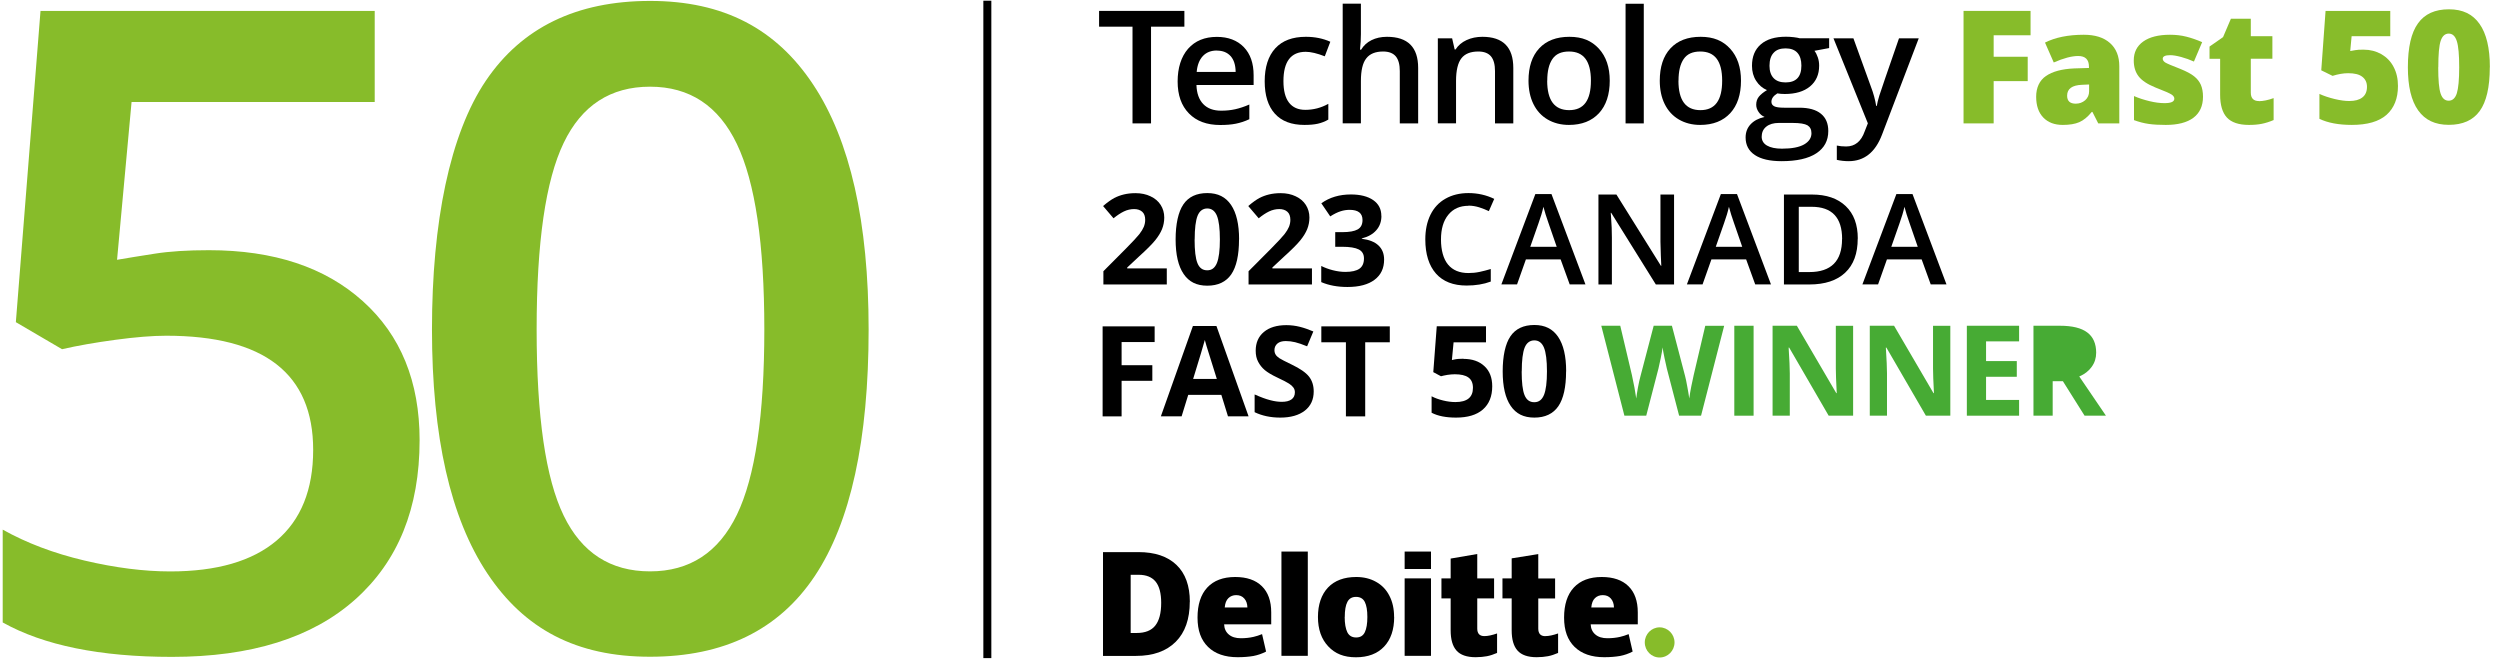
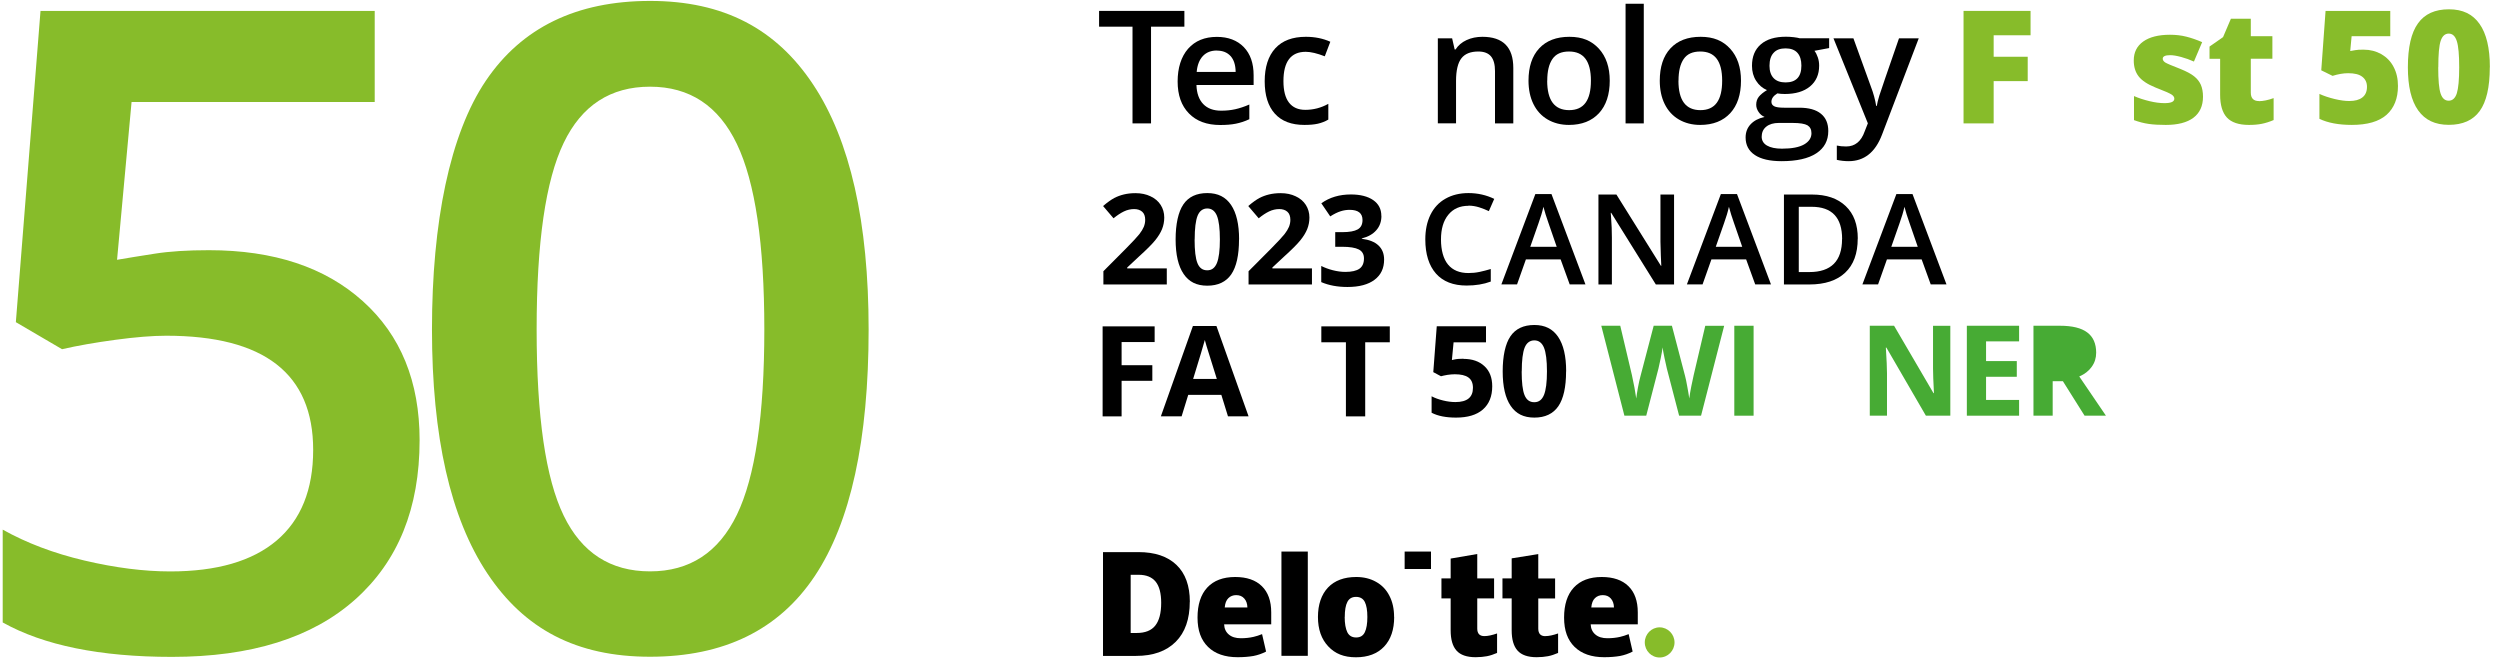
<svg xmlns="http://www.w3.org/2000/svg" width="194" height="52" viewBox="0 0 194 52" fill="none">
  <g id="Deloitte fast 50">
    <path id="Vector" d="M87.036 32.311H85.563V25.326H89.6V26.543H87.036V28.34H89.421V29.551H87.036V32.311Z" fill="black" />
    <path id="Vector_2" d="M94.425 29.403C93.954 27.896 93.685 27.045 93.626 26.85C93.566 26.655 93.524 26.496 93.495 26.383C93.387 26.791 93.083 27.796 92.588 29.403H94.425ZM95.29 32.305L94.777 30.644H92.206L91.694 32.305H90.084L92.57 25.296H94.395L96.888 32.305H95.278H95.29Z" fill="black" />
-     <path id="Vector_3" d="M101.944 30.373C101.944 31.005 101.718 31.501 101.259 31.862C100.799 32.222 100.161 32.406 99.35 32.406C98.599 32.406 97.937 32.264 97.359 31.986V30.609C97.836 30.822 98.235 30.97 98.563 31.052C98.891 31.141 99.195 31.182 99.464 31.182C99.792 31.182 100.042 31.123 100.221 30.993C100.394 30.869 100.483 30.686 100.483 30.444C100.483 30.308 100.448 30.183 100.37 30.077C100.293 29.971 100.179 29.864 100.03 29.77C99.881 29.669 99.577 29.516 99.118 29.297C98.689 29.096 98.366 28.901 98.146 28.718C97.931 28.535 97.758 28.316 97.633 28.074C97.502 27.831 97.442 27.542 97.442 27.217C97.442 26.596 97.657 26.111 98.074 25.763C98.498 25.408 99.082 25.231 99.822 25.231C100.185 25.231 100.537 25.278 100.871 25.361C101.205 25.444 101.551 25.568 101.915 25.721L101.432 26.874C101.056 26.72 100.746 26.614 100.501 26.555C100.257 26.496 100.012 26.466 99.774 26.466C99.493 26.466 99.273 26.531 99.124 26.661C98.975 26.791 98.897 26.963 98.897 27.169C98.897 27.299 98.927 27.412 98.987 27.512C99.046 27.613 99.142 27.701 99.279 27.796C99.416 27.884 99.732 28.05 100.227 28.286C100.883 28.6 101.336 28.913 101.581 29.226C101.825 29.539 101.944 29.924 101.944 30.378" fill="black" />
    <path id="Vector_4" d="M105.94 32.311H104.443V26.561H102.535V25.326H107.848V26.561H105.94V32.311Z" fill="black" />
    <path id="Vector_5" d="M113.567 27.849C114.247 27.849 114.79 28.038 115.195 28.417C115.601 28.795 115.797 29.315 115.797 29.977C115.797 30.757 115.553 31.354 115.07 31.779C114.587 32.199 113.889 32.406 112.989 32.406C112.207 32.406 111.575 32.282 111.092 32.028V30.751C111.349 30.887 111.641 30.993 111.981 31.076C112.315 31.159 112.637 31.2 112.941 31.2C113.847 31.2 114.301 30.834 114.301 30.095C114.301 29.356 113.829 29.043 112.887 29.043C112.72 29.043 112.529 29.061 112.321 29.09C112.118 29.126 111.951 29.161 111.82 29.197L111.223 28.878L111.492 25.32H115.314V26.567H112.798L112.667 27.938L112.834 27.902C113.03 27.855 113.269 27.837 113.561 27.837" fill="black" />
    <path id="Vector_6" d="M118.082 28.818C118.082 29.675 118.153 30.29 118.302 30.656C118.451 31.029 118.702 31.212 119.06 31.212C119.417 31.212 119.656 31.023 119.811 30.651C119.966 30.272 120.044 29.663 120.044 28.818C120.044 27.973 119.966 27.347 119.811 26.974C119.656 26.602 119.405 26.413 119.066 26.413C118.726 26.413 118.463 26.602 118.314 26.974C118.165 27.347 118.088 27.962 118.088 28.818M121.528 28.818C121.528 30.036 121.326 30.94 120.926 31.525C120.521 32.11 119.9 32.406 119.066 32.406C118.231 32.406 117.64 32.104 117.229 31.496C116.817 30.893 116.609 30 116.609 28.818C116.609 27.636 116.811 26.679 117.211 26.094C117.61 25.509 118.231 25.219 119.066 25.219C119.9 25.219 120.491 25.527 120.908 26.135C121.326 26.75 121.534 27.642 121.534 28.818" fill="black" />
    <path id="Vector_7" d="M127.635 49.852C127.635 49.208 128.154 48.682 128.786 48.682C129.418 48.682 129.943 49.208 129.943 49.852C129.943 50.496 129.424 51.022 128.786 51.022C128.148 51.022 127.635 50.496 127.635 49.852Z" fill="#87BC2A" />
    <path id="Vector_8" d="M111.045 42.801H109V44.155H111.045V42.801Z" fill="black" />
    <path id="Vector_9" d="M92.326 46.696C92.326 48.044 91.962 49.078 91.235 49.805C90.507 50.532 89.481 50.898 88.157 50.898H85.593V42.843H88.342C89.618 42.843 90.603 43.174 91.294 43.836C91.986 44.498 92.332 45.455 92.332 46.702M90.108 46.779C90.108 46.04 89.964 45.49 89.678 45.136C89.386 44.781 88.951 44.604 88.366 44.604H87.74V49.119H88.217C88.867 49.119 89.35 48.924 89.648 48.546C89.953 48.162 90.108 47.577 90.108 46.785" fill="black" />
    <path id="Vector_10" d="M101.485 42.801H99.44V50.892H101.485V42.801Z" fill="black" />
    <path id="Vector_11" d="M108.188 47.878C108.188 48.859 107.926 49.627 107.407 50.177C106.888 50.727 106.155 51.005 105.219 51.005C104.282 51.005 103.603 50.727 103.072 50.159C102.541 49.598 102.273 48.836 102.273 47.878C102.273 46.921 102.535 46.141 103.054 45.591C103.573 45.047 104.306 44.775 105.242 44.775C105.827 44.775 106.34 44.9 106.787 45.154C107.234 45.402 107.58 45.762 107.819 46.235C108.063 46.702 108.182 47.252 108.182 47.878M104.348 47.878C104.348 48.392 104.42 48.788 104.551 49.06C104.688 49.332 104.914 49.468 105.236 49.468C105.559 49.468 105.779 49.332 105.91 49.06C106.042 48.788 106.107 48.398 106.107 47.878C106.107 47.358 106.042 46.98 105.91 46.714C105.779 46.454 105.553 46.318 105.231 46.318C104.909 46.318 104.694 46.448 104.557 46.708C104.42 46.968 104.354 47.358 104.354 47.872" fill="black" />
-     <path id="Vector_12" d="M111.045 44.882H109V50.893H111.045V44.882Z" fill="black" />
+     <path id="Vector_12" d="M111.045 44.882H109V50.893V44.882Z" fill="black" />
    <path id="Vector_13" d="M115.183 49.362C115.458 49.362 115.786 49.291 116.173 49.155V50.668C115.899 50.786 115.636 50.875 115.386 50.922C115.136 50.969 114.843 50.999 114.509 50.999C113.824 50.999 113.329 50.827 113.025 50.485C112.72 50.142 112.571 49.622 112.571 48.913V46.436H111.856V44.882H112.571V43.345L114.635 42.991V44.882H115.941V46.436H114.635V48.777C114.635 49.167 114.819 49.362 115.189 49.362" fill="black" />
    <path id="Vector_14" d="M119.918 49.362C120.193 49.362 120.521 49.291 120.908 49.155V50.668C120.634 50.786 120.372 50.875 120.121 50.922C119.871 50.969 119.578 50.999 119.245 50.999C118.559 50.999 118.064 50.827 117.76 50.484C117.456 50.142 117.306 49.622 117.306 48.912V46.436H116.591V44.882H117.306V43.328L119.37 42.997V44.888H120.676V46.442H119.37V48.782C119.37 49.172 119.555 49.367 119.924 49.367" fill="black" />
    <path id="Vector_15" d="M126.365 45.485C125.882 45.012 125.19 44.775 124.295 44.775C123.359 44.775 122.638 45.047 122.131 45.591C121.624 46.135 121.373 46.915 121.373 47.925C121.373 48.936 121.648 49.669 122.19 50.201C122.739 50.733 123.502 50.999 124.486 50.999C124.957 50.999 125.369 50.963 125.709 50.904C126.049 50.839 126.377 50.727 126.693 50.561L126.383 49.208C126.15 49.302 125.929 49.373 125.721 49.421C125.416 49.492 125.088 49.527 124.731 49.527C124.337 49.527 124.027 49.432 123.8 49.237C123.574 49.048 123.449 48.782 123.437 48.446H127.092V47.523C127.092 46.637 126.848 45.957 126.365 45.485ZM123.484 47.139C123.514 46.808 123.604 46.572 123.771 46.413C123.932 46.259 124.134 46.182 124.373 46.182C124.635 46.182 124.844 46.265 124.999 46.442C125.154 46.613 125.238 46.85 125.244 47.139H123.49H123.484Z" fill="black" />
    <path id="Vector_16" d="M97.919 45.485C97.436 45.012 96.745 44.775 95.85 44.775C94.914 44.775 94.192 45.047 93.686 45.591C93.179 46.135 92.928 46.915 92.928 47.925C92.928 48.936 93.203 49.669 93.745 50.201C94.288 50.733 95.057 50.999 96.041 50.999C96.512 50.999 96.924 50.963 97.264 50.904C97.603 50.839 97.931 50.727 98.248 50.561L97.937 49.208C97.705 49.302 97.484 49.373 97.275 49.421C96.971 49.492 96.643 49.527 96.286 49.527C95.892 49.527 95.582 49.432 95.355 49.237C95.129 49.048 95.004 48.782 94.992 48.446H98.647V47.523C98.647 46.637 98.403 45.957 97.919 45.485ZM95.039 47.139C95.069 46.808 95.159 46.572 95.326 46.413C95.487 46.259 95.689 46.182 95.928 46.182C96.19 46.182 96.399 46.265 96.554 46.442C96.709 46.613 96.793 46.85 96.798 47.139H95.045H95.039Z" fill="black" />
    <path id="Vector_17" d="M16.216 19.415C21.243 19.415 25.226 20.733 28.16 23.375C31.094 26.011 32.561 29.61 32.561 34.161C32.561 39.438 30.891 43.557 27.558 46.524C24.224 49.491 19.489 50.974 13.347 50.974C7.771 50.974 3.394 50.082 0.21 48.303V41.099C2.053 42.133 4.17 42.937 6.555 43.498C8.946 44.06 11.165 44.343 13.21 44.343C16.824 44.343 19.579 43.546 21.469 41.944C23.354 40.343 24.302 37.996 24.302 34.911C24.302 29.001 20.503 26.052 12.9 26.052C11.832 26.052 10.509 26.159 8.94 26.371C7.372 26.584 5.994 26.826 4.814 27.098L1.23 25L3.144 0.846H29.078V7.915H10.21L9.083 20.16C9.877 20.024 10.854 19.864 11.999 19.687C13.145 19.504 14.552 19.415 16.216 19.415Z" fill="#87BC2A" />
    <path id="Vector_18" d="M41.643 25.574C41.643 32.317 42.341 37.128 43.742 40.012C45.138 42.896 47.374 44.338 50.445 44.338C53.516 44.338 55.764 42.872 57.184 39.941C58.603 37.01 59.312 32.222 59.312 25.568C59.312 18.913 58.603 14.144 57.184 11.177C55.764 8.21 53.516 6.727 50.445 6.727C47.374 6.727 45.138 8.181 43.742 11.088C42.341 13.996 41.643 18.819 41.643 25.562M67.405 25.562C67.405 34.149 66.009 40.532 63.224 44.704C60.44 48.877 56.176 50.963 50.445 50.963C44.714 50.963 40.689 48.812 37.821 44.503C34.952 40.195 33.521 33.883 33.521 25.562C33.521 17.241 34.91 10.403 37.701 6.266C40.486 2.141 44.738 0.072 50.445 0.072C56.152 0.072 60.237 2.235 63.105 6.567C65.974 10.893 67.405 17.235 67.405 25.574" fill="#87BC2A" />
    <path id="Vector_19" d="M89.32 9.575H87.883V2.07H85.289V0.846H91.908V2.07H89.32V9.575Z" fill="black" />
    <path id="Vector_20" d="M94.425 3.92C93.978 3.92 93.614 4.062 93.346 4.345C93.077 4.629 92.91 5.043 92.863 5.58H95.886C95.88 5.037 95.743 4.623 95.487 4.345C95.23 4.067 94.878 3.926 94.425 3.926M94.688 9.7C93.65 9.7 92.839 9.398 92.26 8.801C91.676 8.204 91.384 7.377 91.384 6.325C91.384 5.273 91.658 4.398 92.195 3.784C92.737 3.169 93.483 2.862 94.431 2.862C95.308 2.862 96.005 3.128 96.518 3.654C97.031 4.186 97.281 4.913 97.281 5.84V6.597H92.845C92.863 7.235 93.042 7.732 93.37 8.074C93.698 8.417 94.163 8.589 94.759 8.589C95.153 8.589 95.516 8.553 95.856 8.476C96.196 8.399 96.56 8.281 96.948 8.11V9.25C96.602 9.416 96.25 9.528 95.898 9.599C95.546 9.67 95.141 9.7 94.688 9.7Z" fill="black" />
    <path id="Vector_21" d="M101.223 9.694C100.215 9.694 99.452 9.404 98.927 8.819C98.403 8.234 98.14 7.401 98.14 6.307C98.14 5.214 98.415 4.345 98.963 3.748C99.512 3.151 100.299 2.856 101.336 2.856C102.04 2.856 102.672 2.986 103.233 3.24L102.803 4.369C102.207 4.138 101.712 4.02 101.325 4.02C100.174 4.02 99.595 4.777 99.595 6.296C99.595 7.034 99.738 7.59 100.025 7.962C100.311 8.334 100.734 8.524 101.289 8.524C101.921 8.524 102.517 8.37 103.078 8.057V9.28C102.827 9.428 102.553 9.534 102.267 9.599C101.981 9.664 101.635 9.694 101.223 9.694Z" fill="black" />
-     <path id="Vector_22" d="M110.043 9.576H108.624V5.515C108.624 5.007 108.523 4.629 108.314 4.375C108.105 4.127 107.777 3.997 107.33 3.997C106.734 3.997 106.298 4.174 106.024 4.529C105.744 4.877 105.606 5.468 105.606 6.296V9.57H104.193V0.285H105.606V2.643C105.606 3.021 105.583 3.423 105.535 3.855H105.624C105.815 3.536 106.083 3.287 106.429 3.116C106.775 2.945 107.175 2.856 107.628 2.856C109.244 2.856 110.049 3.66 110.049 5.273V9.576H110.043Z" fill="black" />
    <path id="Vector_23" d="M117.432 9.576H116.012V5.515C116.012 5.007 115.911 4.629 115.702 4.375C115.494 4.127 115.166 3.997 114.718 3.997C114.122 3.997 113.681 4.168 113.406 4.523C113.132 4.871 112.989 5.462 112.989 6.284V9.57H111.576V2.974H112.685L112.882 3.837H112.953C113.15 3.524 113.436 3.281 113.806 3.11C114.176 2.939 114.587 2.856 115.034 2.856C116.633 2.856 117.432 3.66 117.432 5.273V9.576Z" fill="black" />
    <path id="Vector_24" d="M120.061 6.26C120.061 7.785 120.628 8.547 121.767 8.547C122.906 8.547 123.455 7.785 123.455 6.26C123.455 4.735 122.888 3.997 121.755 3.997C121.159 3.997 120.729 4.192 120.467 4.582C120.199 4.972 120.067 5.527 120.067 6.26M124.916 6.26C124.916 7.336 124.635 8.181 124.081 8.784C123.52 9.386 122.745 9.694 121.749 9.694C121.129 9.694 120.574 9.552 120.097 9.274C119.62 8.996 119.25 8.595 118.994 8.074C118.738 7.554 118.612 6.946 118.612 6.26C118.612 5.19 118.887 4.351 119.441 3.754C119.996 3.157 120.777 2.856 121.785 2.856C122.793 2.856 123.508 3.163 124.075 3.778C124.635 4.393 124.916 5.22 124.916 6.266" fill="black" />
    <path id="Vector_25" d="M127.557 0.291H126.144V9.576H127.557V0.291Z" fill="black" />
    <path id="Vector_26" d="M130.247 6.26C130.247 7.785 130.813 8.547 131.952 8.547C133.091 8.547 133.64 7.785 133.64 6.26C133.64 4.735 133.073 3.997 131.94 3.997C131.344 3.997 130.915 4.192 130.652 4.582C130.384 4.972 130.253 5.527 130.253 6.26M135.101 6.26C135.101 7.336 134.821 8.181 134.266 8.784C133.705 9.386 132.93 9.694 131.934 9.694C131.314 9.694 130.76 9.552 130.282 9.274C129.805 8.996 129.436 8.595 129.179 8.074C128.923 7.554 128.798 6.946 128.798 6.26C128.798 5.19 129.072 4.351 129.627 3.754C130.181 3.157 130.962 2.856 131.97 2.856C132.978 2.856 133.694 3.163 134.26 3.778C134.821 4.393 135.101 5.22 135.101 6.266" fill="black" />
    <path id="Vector_27" d="M137.313 5.107C137.313 5.521 137.421 5.84 137.635 6.065C137.85 6.289 138.16 6.396 138.56 6.396C139.377 6.396 139.788 5.964 139.788 5.095C139.788 4.664 139.687 4.333 139.484 4.103C139.281 3.872 138.971 3.754 138.56 3.754C138.148 3.754 137.838 3.866 137.629 4.103C137.415 4.333 137.313 4.67 137.313 5.107ZM136.705 10.598C136.705 10.899 136.842 11.135 137.117 11.295C137.391 11.454 137.778 11.537 138.279 11.537C139.049 11.537 139.621 11.425 140.003 11.206C140.378 10.988 140.569 10.698 140.569 10.338C140.569 10.048 140.462 9.847 140.259 9.723C140.051 9.605 139.669 9.54 139.108 9.54H138.035C137.629 9.54 137.307 9.634 137.069 9.823C136.83 10.012 136.711 10.267 136.711 10.592M141.941 2.962V3.73L140.802 3.943C140.909 4.079 140.993 4.25 141.064 4.457C141.136 4.664 141.166 4.877 141.166 5.101C141.166 5.781 140.927 6.319 140.456 6.709C139.985 7.099 139.329 7.294 138.5 7.294C138.285 7.294 138.095 7.276 137.922 7.247C137.617 7.436 137.462 7.649 137.462 7.903C137.462 8.056 137.534 8.169 137.677 8.245C137.82 8.322 138.083 8.358 138.464 8.358H139.627C140.361 8.358 140.921 8.511 141.303 8.825C141.684 9.132 141.875 9.581 141.875 10.166C141.875 10.917 141.565 11.49 140.945 11.898C140.325 12.306 139.424 12.507 138.25 12.507C137.343 12.507 136.651 12.347 136.174 12.028C135.697 11.709 135.459 11.254 135.459 10.668C135.459 10.261 135.59 9.918 135.846 9.646C136.103 9.368 136.467 9.179 136.932 9.073C136.741 8.996 136.586 8.866 136.467 8.689C136.347 8.511 136.282 8.328 136.282 8.127C136.282 7.879 136.353 7.672 136.49 7.501C136.628 7.329 136.842 7.158 137.117 6.992C136.771 6.845 136.49 6.608 136.276 6.271C136.061 5.941 135.954 5.55 135.954 5.107C135.954 4.392 136.18 3.837 136.639 3.441C137.093 3.045 137.743 2.85 138.589 2.85C138.78 2.85 138.977 2.861 139.186 2.885C139.395 2.909 139.55 2.938 139.651 2.968H141.959L141.941 2.962Z" fill="black" />
    <path id="Vector_28" d="M142.281 2.974H143.825L145.179 6.715C145.382 7.247 145.519 7.749 145.591 8.222H145.638C145.674 8.004 145.74 7.738 145.835 7.424C145.93 7.111 146.443 5.628 147.362 2.974H148.894L146.044 10.45C145.525 11.821 144.66 12.507 143.456 12.507C143.146 12.507 142.835 12.472 142.537 12.406V11.295C142.752 11.343 142.991 11.366 143.265 11.366C143.945 11.366 144.428 10.976 144.702 10.19L144.946 9.57L142.275 2.968L142.281 2.974Z" fill="black" />
    <path id="Vector_29" d="M154.708 9.575H152.371V0.846H157.571V2.737H154.708V4.404H157.35V6.295H154.708V9.575Z" fill="#87BC2A" />
-     <path id="Vector_30" d="M161.077 8.045C161.357 8.045 161.602 7.957 161.81 7.779C162.013 7.596 162.115 7.366 162.115 7.082V6.556L161.572 6.58C160.797 6.609 160.409 6.887 160.409 7.425C160.409 7.838 160.63 8.045 161.077 8.045ZM162.824 9.576L162.371 8.684H162.323C162.007 9.074 161.679 9.34 161.351 9.481C161.023 9.623 160.594 9.694 160.075 9.694C159.431 9.694 158.93 9.505 158.56 9.121C158.191 8.737 158.006 8.199 158.006 7.507C158.006 6.816 158.256 6.249 158.763 5.9C159.27 5.551 160.004 5.35 160.964 5.309L162.103 5.274V5.179C162.103 4.623 161.828 4.346 161.268 4.346C160.773 4.346 160.135 4.511 159.371 4.848L158.692 3.305C159.485 2.904 160.493 2.697 161.703 2.697C162.58 2.697 163.254 2.91 163.737 3.341C164.22 3.772 164.458 4.369 164.458 5.144V9.576H162.824Z" fill="#87BC2A" />
    <path id="Vector_31" d="M170.953 7.496C170.953 8.223 170.702 8.766 170.207 9.139C169.712 9.511 168.991 9.694 168.061 9.694C167.554 9.694 167.112 9.671 166.743 9.617C166.367 9.564 165.985 9.464 165.598 9.322V7.454C165.961 7.614 166.361 7.744 166.802 7.85C167.238 7.957 167.625 8.004 167.965 8.004C168.478 8.004 168.728 7.892 168.728 7.655C168.728 7.537 168.657 7.431 168.514 7.336C168.371 7.242 167.959 7.058 167.267 6.792C166.641 6.538 166.206 6.249 165.956 5.924C165.705 5.599 165.58 5.191 165.58 4.688C165.58 4.062 165.824 3.571 166.313 3.223C166.802 2.874 167.494 2.697 168.389 2.697C168.836 2.697 169.259 2.744 169.659 2.845C170.052 2.945 170.464 3.087 170.887 3.27L170.249 4.777C169.939 4.635 169.605 4.517 169.259 4.422C168.907 4.328 168.627 4.281 168.406 4.281C168.019 4.281 167.828 4.375 167.828 4.558C167.828 4.671 167.9 4.771 168.031 4.854C168.168 4.937 168.556 5.102 169.2 5.35C169.677 5.545 170.034 5.734 170.267 5.924C170.506 6.113 170.673 6.331 170.786 6.58C170.893 6.834 170.953 7.141 170.953 7.502" fill="#87BC2A" />
    <path id="Vector_32" d="M175.294 7.85C175.61 7.85 175.992 7.773 176.433 7.614V9.316C176.117 9.452 175.813 9.546 175.526 9.605C175.24 9.665 174.906 9.694 174.519 9.694C173.726 9.694 173.159 9.499 172.807 9.121C172.455 8.737 172.282 8.146 172.282 7.348V4.564H171.459V3.613L172.509 2.88L173.117 1.456H174.662V2.809H176.337V4.558H174.662V7.188C174.662 7.626 174.876 7.844 175.3 7.844" fill="#87BC2A" />
    <path id="Vector_33" d="M183.422 3.854C183.929 3.854 184.382 3.973 184.794 4.203C185.199 4.439 185.521 4.764 185.742 5.19C185.968 5.616 186.082 6.106 186.082 6.668C186.082 7.643 185.783 8.387 185.193 8.913C184.603 9.433 183.702 9.693 182.504 9.693C181.478 9.693 180.637 9.534 179.987 9.221V7.288C180.339 7.448 180.732 7.578 181.168 7.684C181.609 7.79 181.985 7.838 182.301 7.838C182.742 7.838 183.082 7.749 183.321 7.56C183.559 7.377 183.678 7.099 183.678 6.738C183.678 6.407 183.559 6.147 183.315 5.958C183.076 5.769 182.706 5.681 182.217 5.681C181.842 5.681 181.442 5.751 181.007 5.887L180.13 5.456L180.464 0.846H185.485V2.808H182.486L182.378 3.961C182.688 3.902 182.915 3.866 183.046 3.86C183.177 3.854 183.303 3.854 183.41 3.854" fill="#87BC2A" />
    <path id="Vector_34" d="M189.206 5.226C189.206 6.213 189.266 6.892 189.391 7.259C189.516 7.631 189.725 7.814 190.017 7.814C190.31 7.814 190.524 7.625 190.649 7.241C190.769 6.857 190.834 6.189 190.834 5.226C190.834 4.262 190.775 3.583 190.649 3.193C190.524 2.802 190.316 2.607 190.023 2.607C189.731 2.607 189.522 2.797 189.397 3.169C189.272 3.541 189.212 4.227 189.212 5.22M193.208 5.22C193.208 6.762 192.945 7.897 192.427 8.612C191.908 9.333 191.103 9.688 190.029 9.688C188.956 9.688 188.187 9.315 187.65 8.565C187.113 7.814 186.851 6.697 186.851 5.22C186.851 3.671 187.113 2.531 187.638 1.81C188.157 1.083 188.956 0.722 190.035 0.722C191.115 0.722 191.878 1.1 192.409 1.851C192.945 2.602 193.214 3.73 193.214 5.22" fill="#87BC2A" />
-     <path id="Vector_35" d="M76.928 0.055H76.308V51.069H76.928V0.055Z" fill="black" />
    <path id="Vector_36" d="M90.549 22.075H85.623V21.047L87.388 19.274C87.913 18.742 88.253 18.376 88.414 18.169C88.575 17.962 88.688 17.773 88.76 17.602C88.831 17.424 88.867 17.247 88.867 17.058C88.867 16.78 88.79 16.567 88.635 16.431C88.479 16.295 88.271 16.224 88.008 16.224C87.746 16.224 87.472 16.284 87.215 16.408C86.959 16.532 86.69 16.709 86.41 16.939L85.599 15.988C85.945 15.693 86.231 15.492 86.464 15.367C86.69 15.249 86.941 15.155 87.209 15.09C87.478 15.025 87.782 14.989 88.116 14.989C88.557 14.989 88.945 15.072 89.278 15.232C89.618 15.391 89.881 15.61 90.066 15.899C90.251 16.189 90.346 16.514 90.346 16.88C90.346 17.2 90.286 17.501 90.173 17.785C90.06 18.062 89.881 18.352 89.642 18.648C89.404 18.943 88.98 19.369 88.378 19.912L87.472 20.757V20.828H90.543V22.069L90.549 22.075Z" fill="black" />
    <path id="Vector_37" d="M92.701 18.582C92.701 19.439 92.773 20.054 92.922 20.42C93.071 20.792 93.322 20.976 93.68 20.976C94.037 20.976 94.276 20.787 94.431 20.414C94.586 20.036 94.663 19.427 94.663 18.582C94.663 17.737 94.586 17.11 94.431 16.738C94.276 16.366 94.025 16.177 93.685 16.177C93.346 16.177 93.083 16.366 92.934 16.738C92.785 17.11 92.707 17.725 92.707 18.582M96.148 18.582C96.148 19.799 95.945 20.704 95.546 21.289C95.141 21.874 94.52 22.169 93.685 22.169C92.85 22.169 92.26 21.868 91.849 21.259C91.437 20.657 91.228 19.764 91.228 18.582C91.228 17.4 91.431 16.443 91.831 15.858C92.23 15.273 92.85 14.983 93.685 14.983C94.52 14.983 95.111 15.29 95.528 15.899C95.945 16.514 96.154 17.406 96.154 18.582" fill="black" />
    <path id="Vector_38" d="M101.814 22.075H96.888V21.047L98.653 19.274C99.178 18.742 99.518 18.376 99.679 18.169C99.84 17.962 99.953 17.773 100.025 17.602C100.096 17.424 100.132 17.247 100.132 17.058C100.132 16.78 100.054 16.567 99.899 16.431C99.744 16.295 99.536 16.224 99.273 16.224C99.011 16.224 98.737 16.284 98.48 16.408C98.224 16.532 97.955 16.709 97.675 16.939L96.864 15.988C97.21 15.693 97.496 15.492 97.729 15.367C97.955 15.249 98.206 15.155 98.474 15.09C98.743 15.025 99.047 14.989 99.38 14.989C99.822 14.989 100.209 15.072 100.543 15.232C100.883 15.391 101.146 15.61 101.331 15.899C101.515 16.189 101.611 16.514 101.611 16.88C101.611 17.2 101.551 17.501 101.438 17.785C101.325 18.062 101.146 18.352 100.907 18.648C100.669 18.943 100.245 19.369 99.643 19.912L98.737 20.757V20.828H101.808V22.069L101.814 22.075Z" fill="black" />
    <path id="Vector_39" d="M107.198 16.756C107.198 17.194 107.067 17.566 106.799 17.867C106.53 18.175 106.155 18.382 105.677 18.5V18.529C106.244 18.6 106.679 18.772 106.966 19.044C107.258 19.316 107.407 19.682 107.407 20.143C107.407 20.817 107.162 21.337 106.667 21.709C106.178 22.081 105.475 22.27 104.562 22.27C103.799 22.27 103.119 22.146 102.529 21.892V20.639C102.803 20.775 103.101 20.887 103.429 20.97C103.757 21.053 104.079 21.1 104.401 21.1C104.89 21.1 105.254 21.017 105.493 20.852C105.725 20.687 105.844 20.421 105.844 20.054C105.844 19.729 105.707 19.493 105.439 19.357C105.171 19.221 104.735 19.15 104.151 19.15H103.614V18.015H104.157C104.705 18.015 105.105 17.944 105.355 17.802C105.606 17.661 105.731 17.418 105.731 17.076C105.731 16.544 105.397 16.284 104.729 16.284C104.497 16.284 104.264 16.319 104.026 16.396C103.787 16.473 103.519 16.603 103.227 16.792L102.535 15.775C103.179 15.314 103.942 15.09 104.831 15.09C105.558 15.09 106.137 15.238 106.56 15.527C106.983 15.823 107.192 16.225 107.192 16.75" fill="black" />
    <path id="Vector_40" d="M113.949 15.97C113.287 15.97 112.768 16.2 112.387 16.667C112.005 17.134 111.82 17.772 111.82 18.588C111.82 19.404 112.005 20.095 112.369 20.532C112.732 20.97 113.263 21.188 113.949 21.188C114.247 21.188 114.539 21.159 114.814 21.1C115.094 21.041 115.386 20.964 115.684 20.875V21.85C115.13 22.057 114.504 22.158 113.806 22.158C112.774 22.158 111.981 21.85 111.432 21.23C110.884 20.609 110.604 19.723 110.604 18.576C110.604 17.849 110.735 17.217 111.003 16.667C111.271 16.123 111.659 15.704 112.166 15.42C112.673 15.131 113.269 14.983 113.955 14.983C114.676 14.983 115.338 15.137 115.953 15.432L115.535 16.384C115.297 16.271 115.046 16.171 114.784 16.088C114.515 16.005 114.241 15.958 113.949 15.958" fill="black" />
    <path id="Vector_41" d="M120.8 19.15L120.144 17.253C120.097 17.123 120.031 16.928 119.942 16.65C119.858 16.378 119.799 16.177 119.769 16.047C119.685 16.437 119.554 16.863 119.387 17.329L118.749 19.15H120.8ZM121.808 22.069L121.105 20.131H118.409L117.723 22.069H116.507L119.143 15.06H120.395L123.031 22.069H121.808Z" fill="black" />
    <path id="Vector_42" d="M129.907 22.075H128.493L125.028 16.514H124.993L125.017 16.821C125.064 17.412 125.082 17.956 125.082 18.447V22.075H124.039V15.096H125.434L128.887 20.627H128.917C128.911 20.556 128.899 20.285 128.881 19.83C128.863 19.369 128.851 19.014 128.851 18.754V15.096H129.907V22.075Z" fill="black" />
    <path id="Vector_43" d="M135.196 19.15L134.54 17.253C134.493 17.123 134.427 16.928 134.338 16.65C134.254 16.378 134.195 16.177 134.165 16.047C134.081 16.437 133.95 16.863 133.783 17.329L133.145 19.15H135.196ZM136.204 22.069L135.501 20.131H132.805L132.119 22.069H130.903L133.539 15.06H134.791L137.427 22.069H136.204Z" fill="black" />
    <path id="Vector_44" d="M142.949 18.553C142.949 16.881 142.161 16.047 140.581 16.047H139.585V21.112H140.402C142.096 21.112 142.943 20.261 142.943 18.553M144.159 18.518C144.159 19.67 143.837 20.551 143.187 21.159C142.543 21.768 141.613 22.075 140.402 22.075H138.434V15.096H140.611C141.732 15.096 142.603 15.397 143.229 15.994C143.855 16.591 144.165 17.43 144.165 18.518" fill="black" />
    <path id="Vector_45" d="M148.817 19.15L148.161 17.253C148.113 17.123 148.047 16.928 147.958 16.65C147.874 16.378 147.815 16.177 147.785 16.047C147.701 16.437 147.57 16.863 147.403 17.329L146.765 19.15H148.817ZM149.824 22.069L149.121 20.131H146.425L145.739 22.069H144.523L147.159 15.06H148.411L151.047 22.069H149.824Z" fill="black" />
    <path id="Vector_46" d="M132 32.258H130.3L129.346 28.594C129.31 28.464 129.251 28.192 129.167 27.784C129.084 27.376 129.03 27.099 129.018 26.957C129 27.128 128.952 27.406 128.875 27.784C128.797 28.162 128.738 28.434 128.696 28.6L127.748 32.258H126.054L124.259 25.278H125.732L126.633 29.09C126.788 29.794 126.901 30.402 126.973 30.922C126.99 30.739 127.038 30.461 127.104 30.077C127.175 29.699 127.241 29.404 127.301 29.191L128.326 25.278H129.74L130.765 29.191C130.813 29.368 130.867 29.634 130.932 29.994C130.998 30.355 131.052 30.662 131.087 30.922C131.117 30.674 131.171 30.361 131.242 29.994C131.314 29.622 131.38 29.321 131.433 29.096L132.328 25.284H133.795L132 32.264V32.258Z" fill="#47AB34" />
    <path id="Vector_47" d="M136.079 25.278H134.582V32.258H136.079V25.278Z" fill="#47AB34" />
-     <path id="Vector_48" d="M143.802 32.258H141.905L138.84 26.974H138.798C138.858 27.908 138.888 28.57 138.888 28.972V32.258H137.552V25.278H139.436L142.496 30.509H142.531C142.484 29.604 142.46 28.96 142.46 28.588V25.284H143.802V32.264V32.258Z" fill="#47AB34" />
    <path id="Vector_49" d="M151.345 32.258H149.449L146.384 26.974H146.342C146.401 27.908 146.431 28.57 146.431 28.972V32.258H145.095V25.278H146.98L150.039 30.509H150.075C150.027 29.604 150.003 28.96 150.003 28.588V25.284H151.345V32.264V32.258Z" fill="#47AB34" />
    <path id="Vector_50" d="M156.682 32.258H152.627V25.278H156.682V26.49H154.118V28.02H156.503V29.238H154.118V31.035H156.682V32.258Z" fill="#47AB34" />
    <path id="Vector_51" d="M159.288 28.376H159.771C160.243 28.376 160.588 28.299 160.815 28.139C161.042 27.98 161.149 27.737 161.149 27.406C161.149 27.075 161.036 26.839 160.803 26.697C160.577 26.555 160.219 26.484 159.736 26.484H159.282V28.37L159.288 28.376Z" fill="#47AB34" />
    <path id="Vector_52" d="M159.288 29.581V32.258H157.797V25.278H159.849C160.803 25.278 161.512 25.45 161.971 25.798C162.431 26.141 162.663 26.667 162.663 27.37C162.663 27.778 162.55 28.145 162.317 28.464C162.091 28.783 161.769 29.037 161.351 29.214C162.413 30.786 163.099 31.797 163.421 32.258H161.763L160.081 29.581H159.288Z" fill="#47AB34" />
  </g>
</svg>